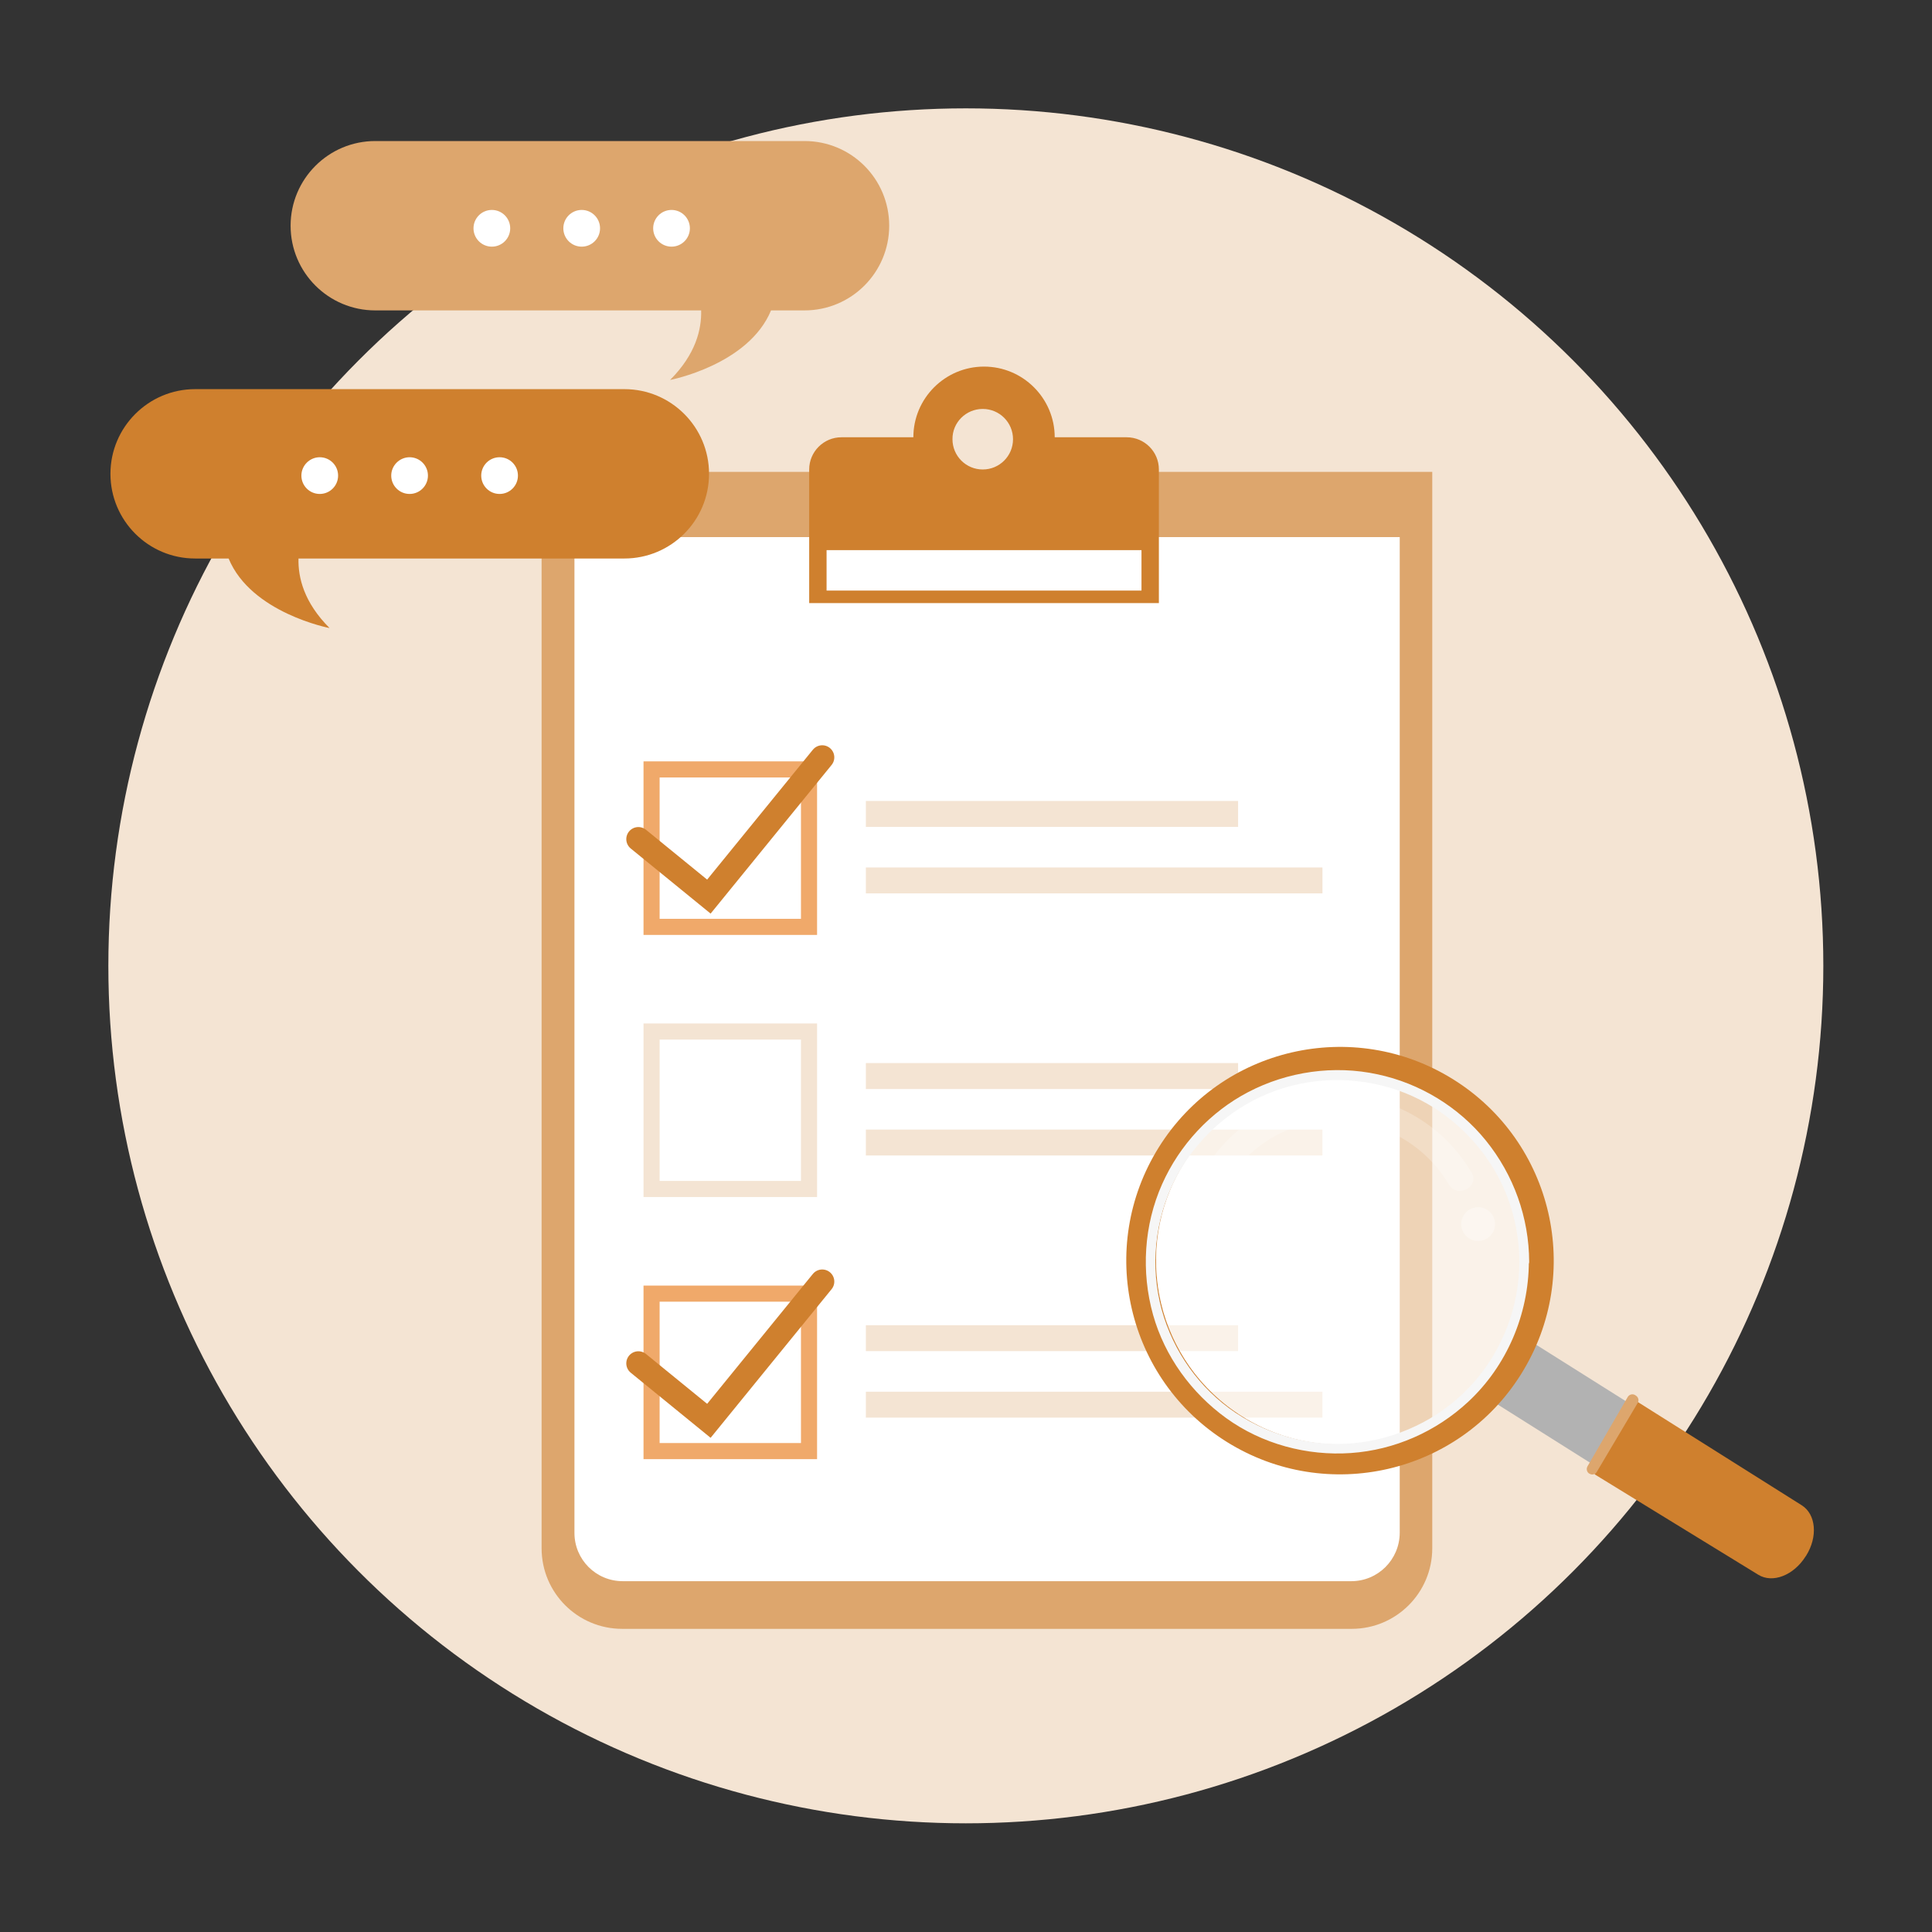
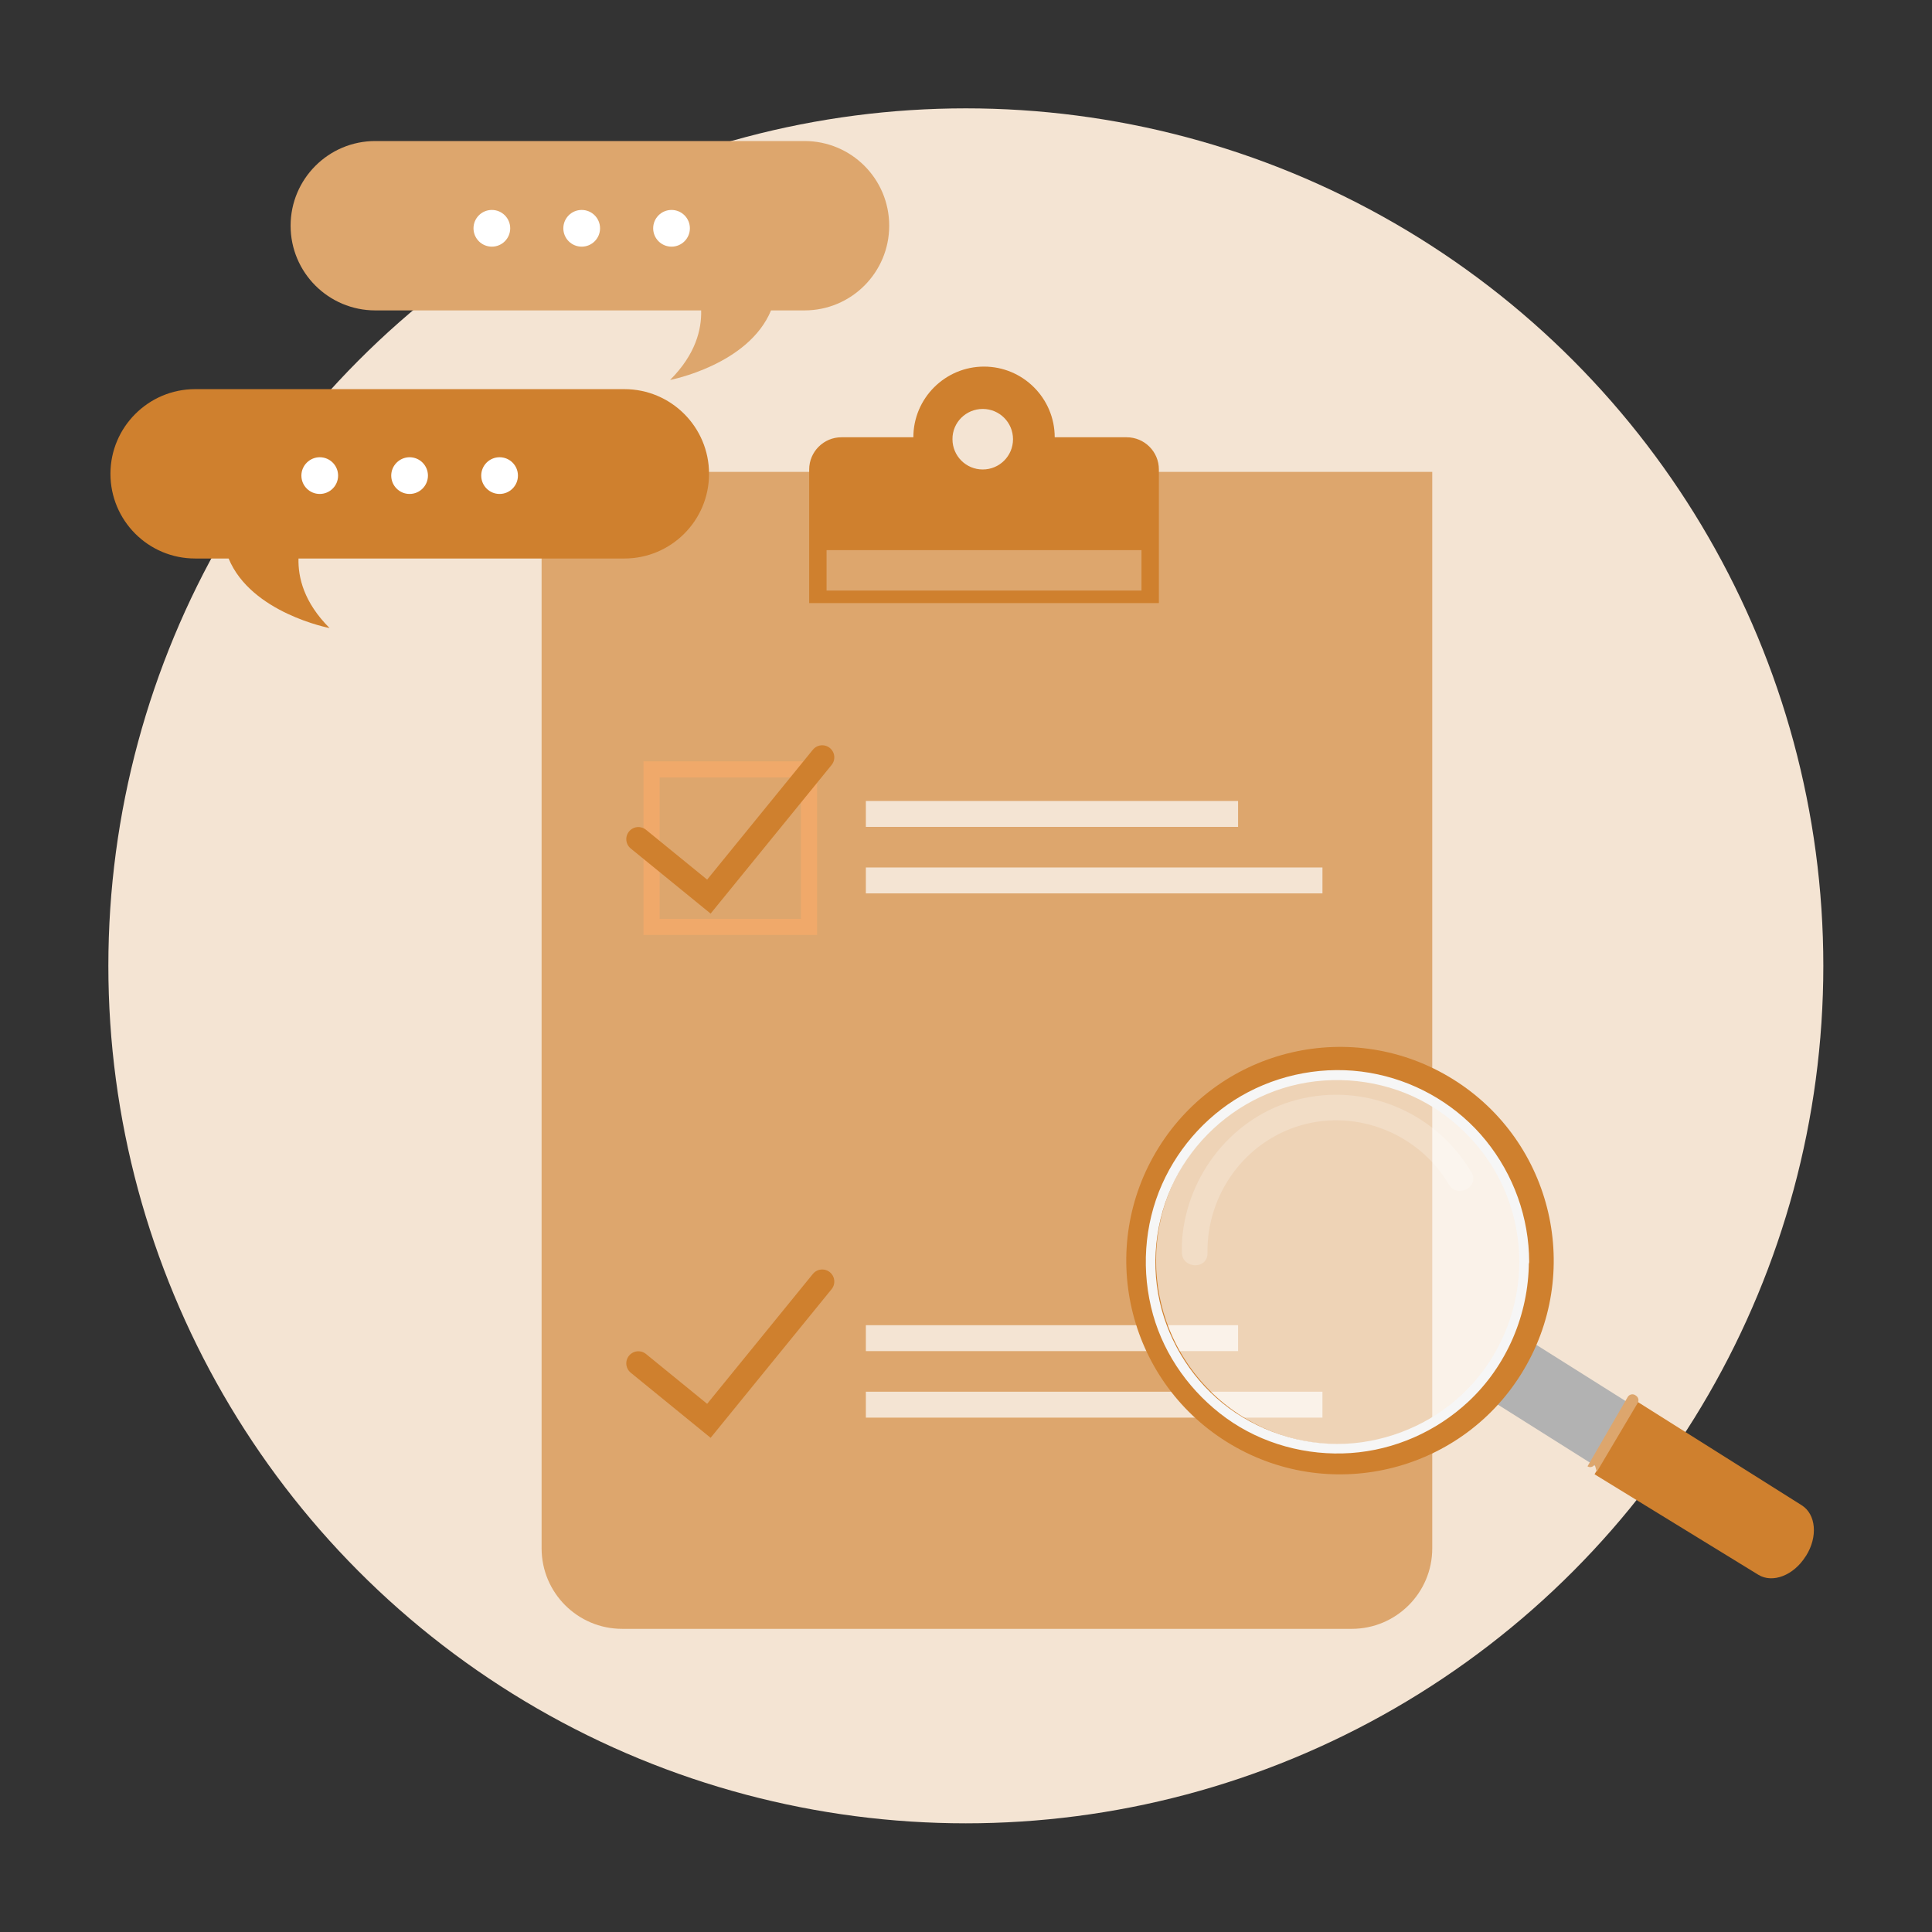
<svg xmlns="http://www.w3.org/2000/svg" id="圖層_1" viewBox="0 0 1200 1200">
  <rect x="0" y="0" width="1200" height="1200" fill="#333333" stroke="none" />
  <style>.st0{fill:#f4e4d3}.st1{fill:#dda66d}.st2{fill:#fff}.st3{fill:#cf802e}.st4,.st5{stroke:#f0a96a;stroke-width:10;fill:none;stroke-miterlimit:10}.st5{stroke-linecap:round;stroke:#cf802e;stroke-width:15}</style>
  <circle class="st0" cx="599.9" cy="599.9" r="532.6" />
  <path class="st1" d="M839.6 1011.7H386.4c-27.6 0-50-22.4-50-50V293.1h553.2v668.6c0 27.6-22.4 50-50 50z" />
-   <path class="st2" d="M839.3 982.1H386.8c-16.6 0-30-13.4-30-30V333.6h512.6v618.5c-.1 16.6-13.5 30-30.1 30z" />
  <path class="st3" d="M699.8 271.6h-44.7c0-24.2-19.7-43.9-43.9-43.9s-43.9 19.7-43.9 43.9h-44.7c-11 0-20 9-20 20v83h217.2v-83c0-11.1-9-20-20-20zM610.4 254c10.4 0 18.8 8.4 18.8 18.8s-8.4 18.8-18.8 18.8-18.8-8.4-18.8-18.8c-.1-10.4 8.4-18.8 18.8-18.8zm98.5 112.8H513.4v-25.1H709v25.1z" />
  <path class="st4" d="M404.7 477.9h97.8v97.8h-97.8z" />
  <path class="st0" d="M537.8 497.5H769v16.1H537.8zm0 41.3h283.6v16.1H537.8z" />
  <path class="st5" d="m510.7 470.4-70.4 86.5-43.8-35.7" />
-   <path d="M404.7 640.7h97.8v97.8h-97.8z" style="stroke:#f4e4d3;stroke-width:10;fill:none;stroke-miterlimit:10" />
-   <path class="st0" d="M537.8 660.3H769v16.1H537.8zm0 41.3h283.6v16.1H537.8z" />
-   <path class="st4" d="M404.7 803.5h97.8v97.8h-97.8z" />
  <path class="st0" d="M537.8 823.1H769v16.1H537.8zm0 41.3h283.6v16.1H537.8z" />
  <path class="st5" d="m510.7 796-70.4 86.5-43.8-35.7" />
  <path d="m1076.2 912.1-23.4 37.5-132.5-83.5 23.3-37.5z" style="fill:#b2b2b2" />
  <path class="st3" d="m1121.8 966.3-.3.4c-7.4 11.8-20.5 16.9-29.4 11.4l-101.7-62.4 26.7-45 101.9 64.2c9 5.6 10.2 19.6 2.8 31.4zM902.6 670.4c-62.2-38.8-144.1-19.9-182.9 42.3-38.8 62.2-19.9 144.1 42.3 182.9 62.2 38.8 144.1 19.9 182.9-42.3 38.8-62.2 19.9-144.1-42.3-182.9zm26.6 173.1c-33.4 53.5-103.9 69.8-157.4 36.4S702 776 735.4 722.5s103.9-69.8 157.4-36.4c53.5 33.5 69.8 103.9 36.4 157.4z" />
  <circle transform="rotate(-45.001 832.273 783.042)" cx="832.3" cy="783" style="opacity:.5;fill:#fff" r="114.2" />
  <path class="st2" d="M750 778.4c-.6-36.4 23.1-69.4 58.2-79.5 35-10.1 73.2 5.4 91.7 36.8 5.2 8.9 19.3 1.5 14.1-7.4-21.2-36.2-63.3-55-104.3-46.2-40.4 8.6-70.3 43.4-75.1 84-.5 3.9-.6 7.9-.5 11.8.1 10.3 16 10.8 15.9.5z" style="opacity:.22" />
-   <path d="M923.7 751.4c4.9 3.1 6.4 9.6 3.3 14.5-3.1 4.9-9.6 6.4-14.5 3.3s-6.4-9.6-3.3-14.5c3.1-4.9 9.6-6.4 14.5-3.3z" style="opacity:.31;fill:#fff" />
-   <path class="st1" d="m991.8 914.2 25.4-42.8c.9-1.5.5-3.4-.9-4.4l-.4-.3c-1.6-1.2-3.9-.7-4.9 1l-25 43.1c-.9 1.6-.4 3.7 1.3 4.6h.1c1.5.9 3.5.4 4.4-1.2z" />
+   <path class="st1" d="m991.8 914.2 25.4-42.8c.9-1.5.5-3.4-.9-4.4l-.4-.3c-1.6-1.2-3.9-.7-4.9 1l-25 43.1h.1c1.5.9 3.5.4 4.4-1.2z" />
  <path d="M943.7 783.8c-.1 27.4-10.1 54.1-28.2 74.7-17.9 20.4-42.8 33.5-69.6 37.3-27.4 3.9-55.7-3.1-78.6-18.4-22.3-15-38.6-38-45.7-63.8-7.4-26.8-4.3-56 8.1-80.7 12-23.9 32.7-43.1 57.3-53.4 25.7-10.8 54.9-11.4 81.2-2.3 25.3 8.8 46.8 27 60.3 50 10 17.2 15.1 36.8 15.2 56.6 0 3.9 6.1 3.9 6.1 0-.1-27.5-9.6-54-26.9-75.4-16.9-20.9-41-35.5-67.2-41.1-27.1-5.9-55.9-1.8-80.4 11-23.6 12.3-42.7 32.9-53.5 57.2-11.3 25.4-13.1 54.4-5.6 81.2 7.3 25.8 23.7 48.4 45.4 64.1 22.3 16.1 50.2 23.6 77.5 21.7 27.1-1.9 52.9-13.3 72.8-31.8 24-22.3 37.6-54.3 37.7-87 .2-3.8-5.9-3.8-5.9.1z" style="fill:#f6f6f6" />
  <path class="st3" d="M121.2 241.7h266.6c29.1 0 52.6 23.6 52.6 52.6 0 29.1-23.6 52.6-52.6 52.6H185.4c-.3 11.7 3.3 27.2 19.3 43.2 0 0-48.7-9.3-62.7-43.2h-20.8c-29.1 0-52.6-23.6-52.6-52.6s23.6-52.6 52.6-52.6z" />
  <path class="st2" d="M298.9 295.4c0 6.3 5.1 11.4 11.4 11.4 6.3 0 11.4-5.1 11.4-11.4 0-6.3-5.1-11.4-11.4-11.4-6.3 0-11.4 5.1-11.4 11.4zm-55.9 0c0 6.3 5.1 11.4 11.4 11.4 6.3 0 11.4-5.1 11.4-11.4 0-6.3-5.1-11.4-11.4-11.4-6.2 0-11.4 5.1-11.4 11.4zm-55.8 0c0 6.3 5.1 11.4 11.4 11.4 6.3 0 11.4-5.1 11.4-11.4 0-6.3-5.1-11.4-11.4-11.4-6.2 0-11.4 5.1-11.4 11.4z" />
  <path class="st1" d="M499.7 87.6H233.1c-29.1 0-52.6 23.6-52.6 52.6 0 29.1 23.6 52.6 52.6 52.6h202.4c.3 11.7-3.3 27.2-19.3 43.2 0 0 48.7-9.3 62.7-43.2h20.8c29.1 0 52.6-23.6 52.6-52.6 0-29.1-23.5-52.6-52.6-52.6z" />
  <circle class="st2" cx="417.1" cy="141.8" r="11.4" />
  <path class="st2" d="M349.9 141.8c0 6.3 5.1 11.4 11.4 11.4 6.3 0 11.4-5.1 11.4-11.4 0-6.3-5.1-11.4-11.4-11.4-6.3 0-11.4 5.1-11.4 11.4z" />
  <circle class="st2" cx="305.5" cy="141.8" r="11.4" />
</svg>